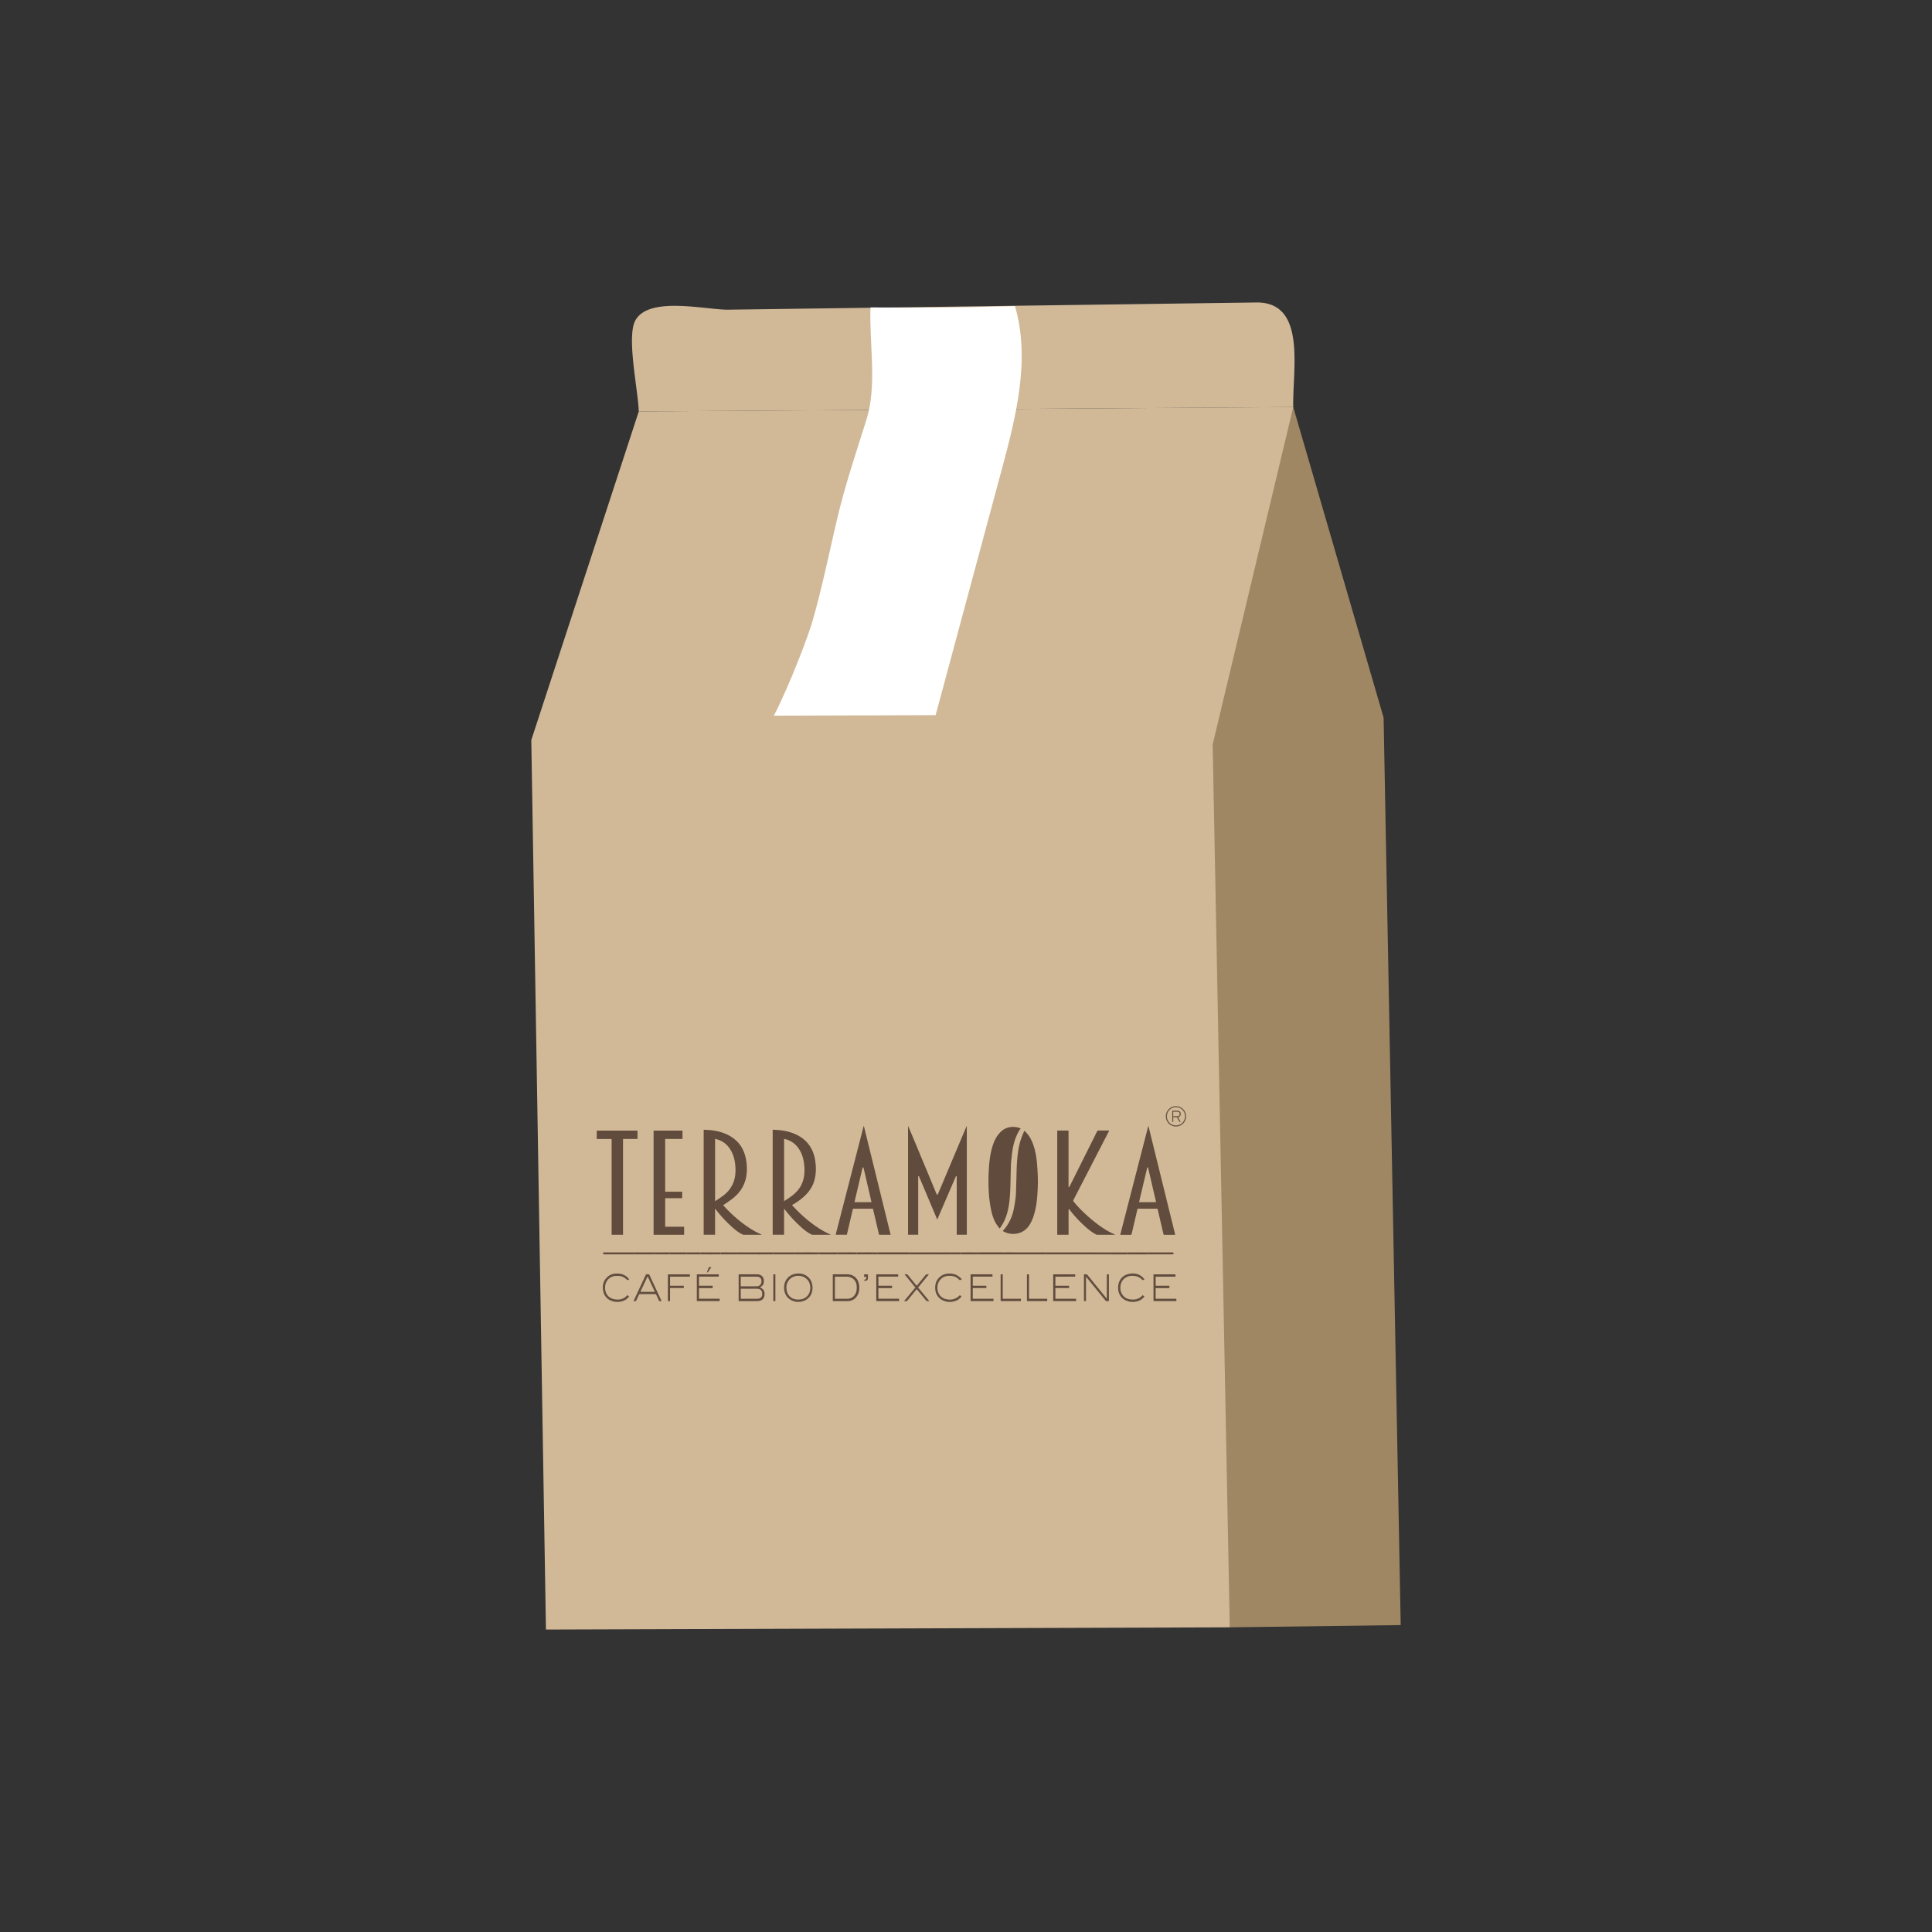
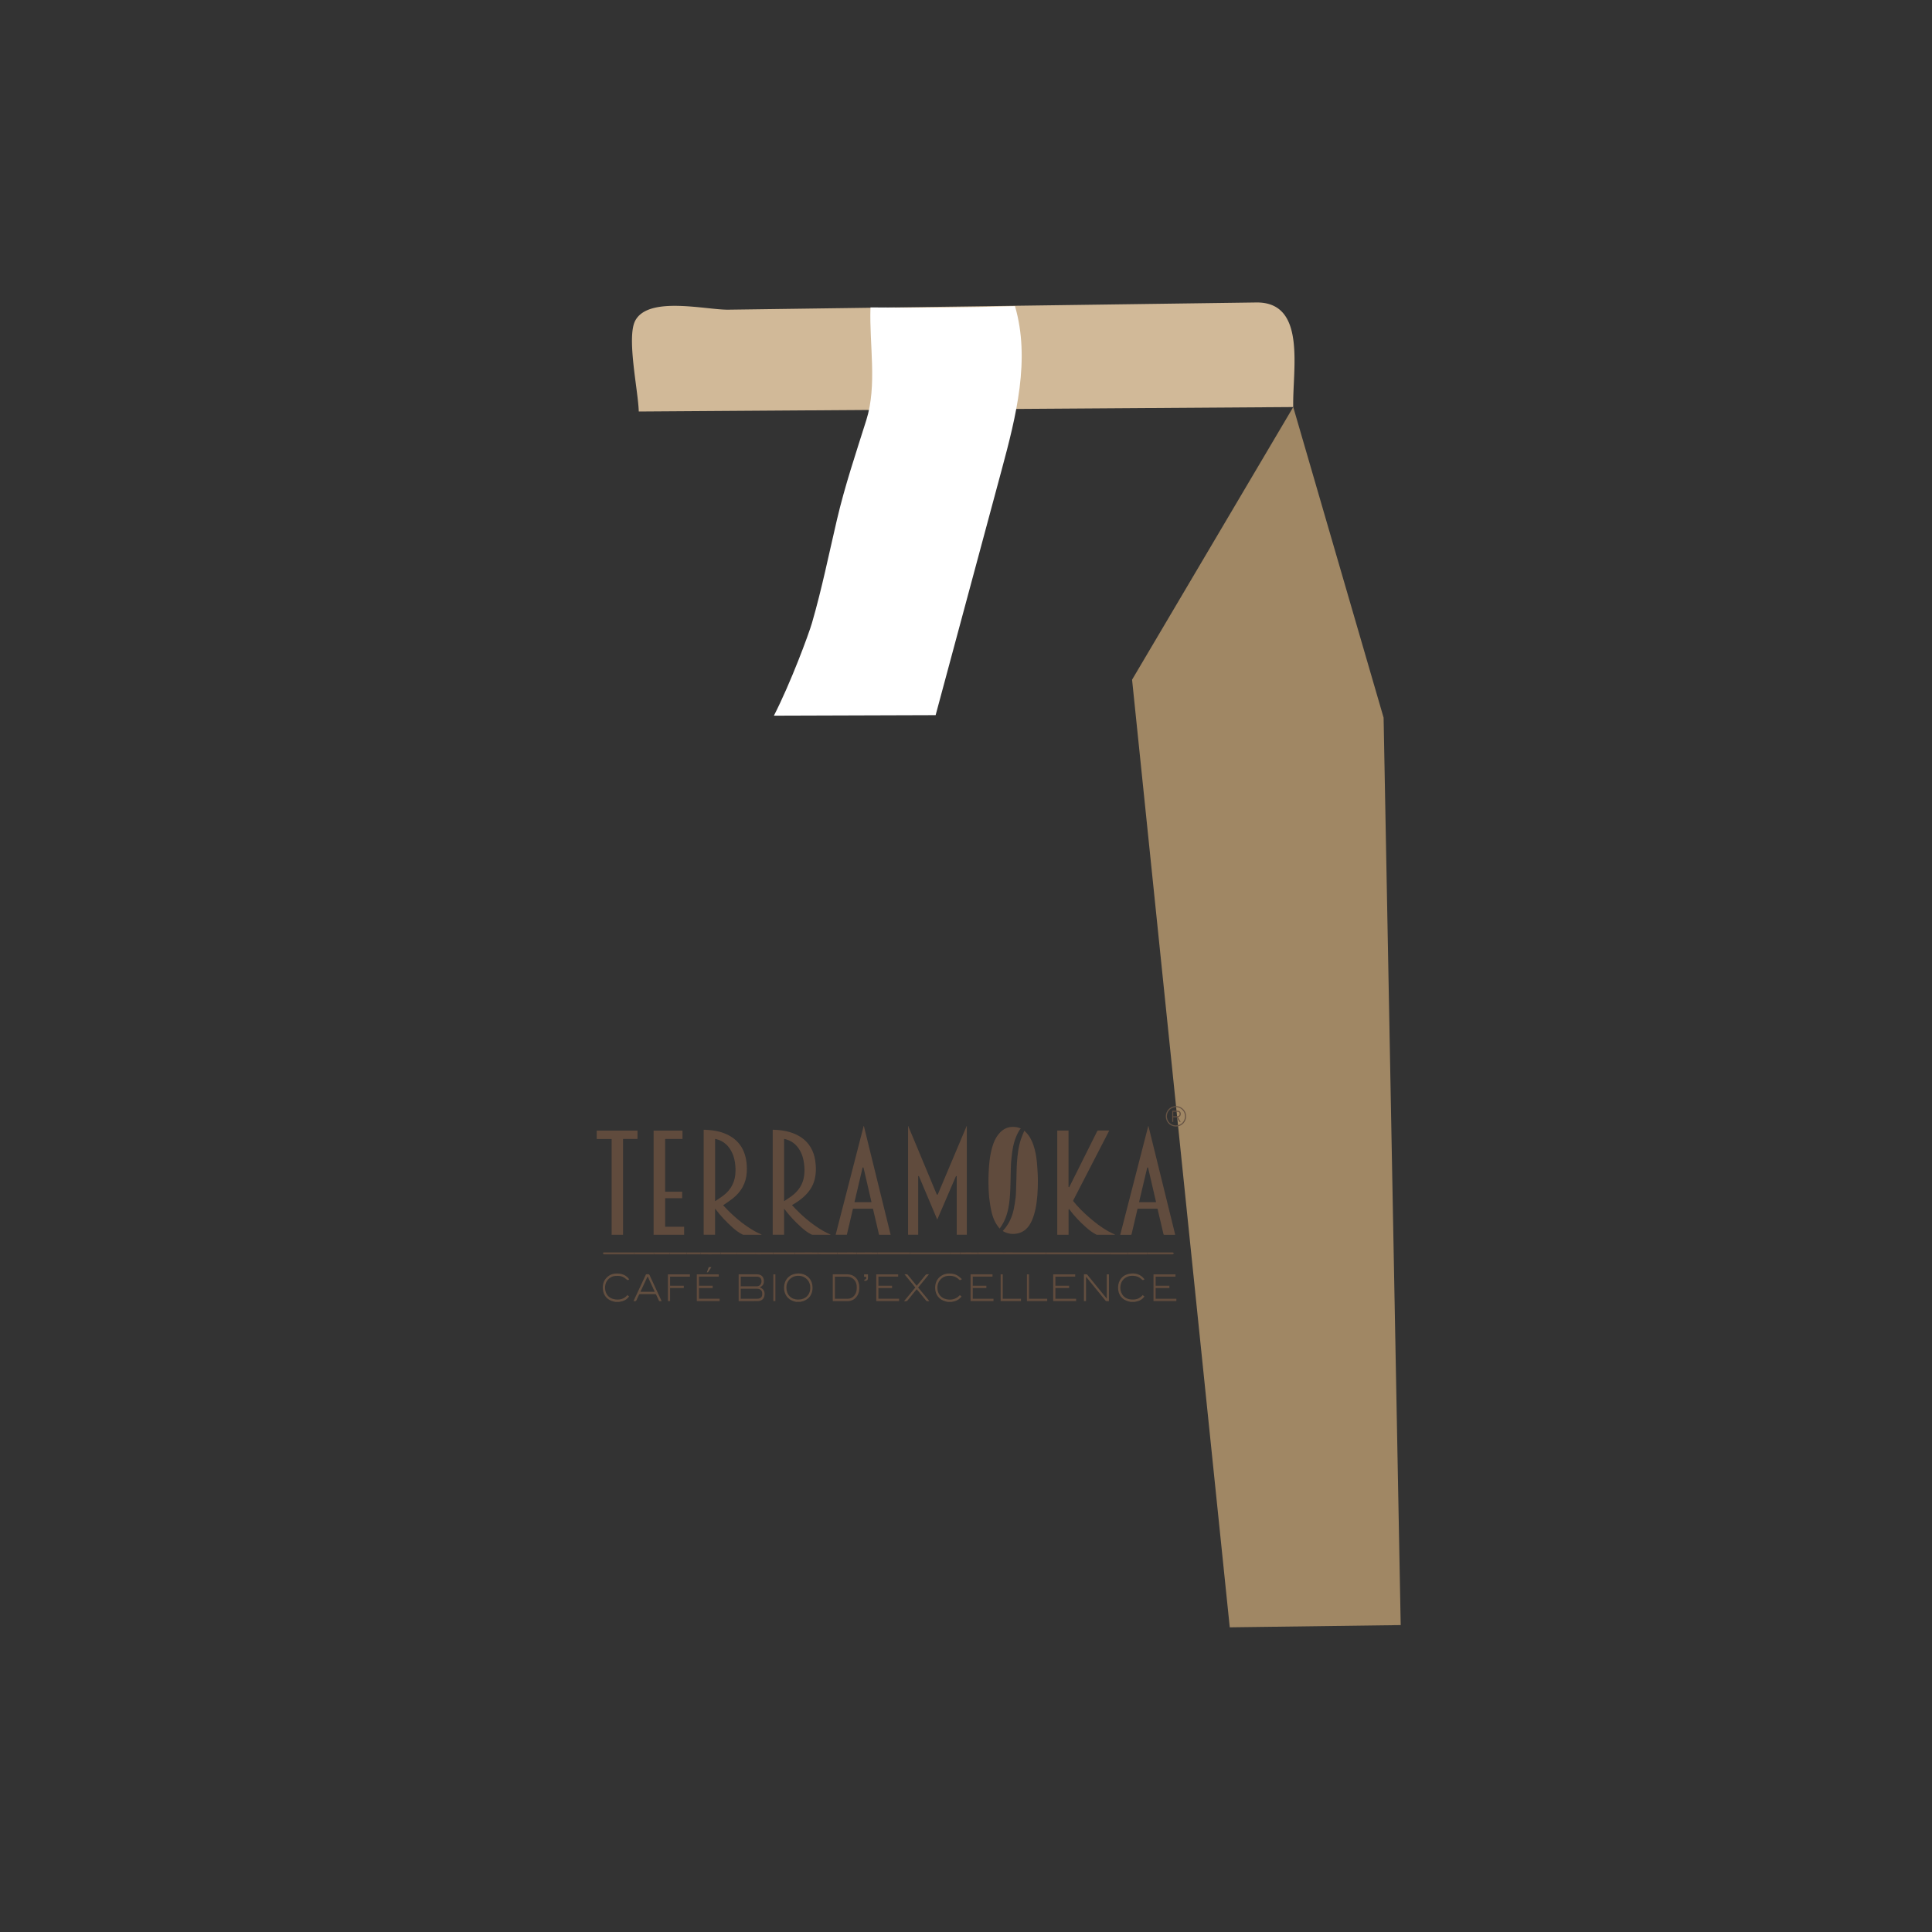
<svg xmlns="http://www.w3.org/2000/svg" id="Calque_2" data-name="Calque 2" viewBox="0 0 1000 1000">
  <rect x="0" y="0" width="1000" height="1000" fill="#333333" stroke="none" />
  <defs>
    <style>.cls-2{fill:#634f40}.cls-3{fill:#948378}.cls-5{fill:#604b3d}.cls-6{fill:#786557}.cls-8{fill:#614c3e}.cls-10{fill:#d1b998}.cls-12{fill:#dad4d0}.cls-13{fill:#675445}</style>
  </defs>
  <path d="m669.38 210.68 46.77 160.79L725 841.14l-88.48 1.16-50.56-490.49z" style="fill:#a08764" />
-   <path d="m275 383.04 55.62-170.05 338.76-2.31-41.71 174.67zM275 383.04l7.58 460.41 353.94-1.15-8.85-456.95z" class="cls-10" />
  <path d="M330.62 212.99c-.26-10.7-6.45-38.55-1.77-47.12 7.01-12.83 36.6-5.43 48.2-5.58 20.12-.27 40.25-.55 60.37-.82a35568861.205 35568861.205 0 0 0 188.76-2.58l24-.33c26.29-.37 18.74 34.81 19.19 54.13L330.61 213Z" class="cls-10" />
  <path d="M450.56 159.11c24.93.28 49.87.06 74.79-.66 8.06 27.56.59 56.99-6.88 84.72-11.4 42.33-22.79 84.66-34.19 126.99l-83.71.27c8.78-17.16 18.01-42.16 19.7-47.97 5.12-17.62 8.75-35.62 12.93-53.47 4.12-17.59 9.77-34.3 15.18-51.47 5.75-18.22 1.51-39.07 2.18-58.4Z" style="fill:#fff" />
  <path d="M412.07 673.86c-.39-.11-.79-.2-1.18-.32-3.19-.95-5.13-3.69-5.07-7.13.07-3.77 2.36-6.58 6.09-7.15 4.45-.68 7.97 1.93 8.55 5.92.67 4.66-1.95 7.94-6.02 8.59-.05 0-.1.06-.15.08h-2.23Zm-5.03-7.38c-.01 3.67 2.42 6.16 6.04 6.18 3.8.02 6.31-2.41 6.32-6.11 0-1.71-.52-3.22-1.76-4.44-1.46-1.43-3.24-1.9-5.24-1.72-2.56.24-5.4 2.35-5.36 6.09M318.48 673.86c-.35-.08-.71-.16-1.06-.25-3.06-.76-4.98-2.95-5.35-6.07-.29-2.45.29-4.62 2.08-6.38 1.32-1.29 2.93-1.94 4.8-1.98 1.36-.03 2.68.08 3.93.67 1.14.53 2.09 1.3 2.8 2.35-.85.52-.85.51-1.54-.12-1.21-1.11-2.61-1.69-4.28-1.69-1.03 0-2.04.01-3.01.41-2.42 1-3.8 3.28-3.67 6.08.14 2.93 1.91 5.08 4.78 5.61 2.22.41 4.35.13 6.12-1.47.23-.21.43-.44.64-.67.3.22.59.43.9.67-.84 1.27-2.01 2.04-3.43 2.46-.55.16-1.13.26-1.69.38h-2.04ZM490.53 673.86c-.37-.09-.74-.17-1.1-.26-3.27-.82-5.32-3.41-5.39-6.78-.06-2.71.87-4.93 3.16-6.47 1.19-.8 2.53-1.14 3.98-1.17 1.86-.04 3.56.34 5.05 1.47.56.43 1.07.93 1.6 1.39-.04.06-.08.13-.12.19-.27.13-.53.28-.81.37-.1.03-.28-.08-.37-.17-1-1.08-2.22-1.78-3.68-1.98-2.55-.34-4.95.1-6.63 2.53-1.87 2.7-1.38 8.24 3.36 9.43 2.14.53 4.2.31 6.06-.98.41-.29.75-.68 1.16-1.06l.88.65c-.93 1.39-2.24 2.17-3.8 2.56-.46.11-.92.19-1.39.28h-1.95ZM585.23 673.86c-.35-.08-.71-.15-1.06-.24-3.47-.85-5.5-3.55-5.46-7.24.05-3.74 2.3-6.53 6.01-7.1 2.92-.46 5.57.21 7.5 2.69.04.05.07.1.11.15.02.03.03.05.05.1-.05.03-.09.08-.14.1-.76.37-.75.36-1.37-.22-1.15-1.07-2.5-1.61-4.09-1.72-1.12-.08-2.19.01-3.21.44-2.01.84-3.19 2.36-3.58 4.5-.59 3.19 1.16 6.61 4.71 7.19 2.3.37 4.48.1 6.25-1.63.17-.16.31-.34.49-.53.3.23.59.44.91.68-1.04 1.52-2.49 2.31-4.22 2.65-.31.06-.62.12-.93.19h-1.95Z" class="cls-2" />
  <path d="M470.19 583.11c.93 2.2 1.86 4.4 2.78 6.6 3.94 9.46 7.88 18.92 11.82 28.37.06.15.22.26.33.38.12-.13.29-.24.35-.4 4.91-11.61 9.8-23.22 14.7-34.83.06-.14.14-.26.21-.39l.02.02h.02V639.1h-5.22v-30.32c-.41-.19-.45.11-.54.32-1.93 4.49-3.87 8.97-5.8 13.46-1.18 2.73-2.35 5.46-3.53 8.2-.06.14-.13.27-.22.46-1.25-2.95-2.46-5.83-3.68-8.71-1.89-4.47-3.78-8.95-5.67-13.42-.08-.2-.12-.48-.5-.33v30.33h-5.25v-55.57c0-.14 0-.28.01-.42h.16ZM394.14 639.12c-3.09 0-6.19.01-9.28 0-.22 0-.45-.1-.65-.2-1.85-.91-3.45-2.17-4.98-3.52-3.23-2.87-6.19-6.01-8.81-9.46-.07-.09-.15-.18-.3-.35v13.51h-5.9v-54.3c.14-.02.29-.05.43-.04 3.94.14 7.79.67 11.42 2.33 5.68 2.6 8.99 7 10.09 13.11.39 2.16.49 4.32.37 6.51-.33 5.75-2.95 10.27-7.43 13.76-1.53 1.19-3.18 2.23-4.8 3.36-.02-.04 0 .02.04.06 4.79 5.25 10.11 9.86 16.31 13.4 1.12.64 2.32 1.14 3.49 1.71v.13Zm-24.03-17.57.11.14c1.36-.92 2.76-1.79 4.08-2.78 4.3-3.24 6.4-7.61 6.4-12.98 0-.9-.02-1.8-.1-2.69-.22-2.35-.7-4.64-1.75-6.77-1.67-3.41-4.2-5.84-7.96-6.82-.24-.06-.49-.11-.76-.17v32.07ZM429.89 639.12c-3.09 0-6.19.01-9.28 0-.23 0-.48-.1-.7-.2-2.02-.99-3.75-2.39-5.4-3.89-3.07-2.78-5.89-5.79-8.39-9.09-.06-.08-.14-.16-.28-.33v13.49h-5.9v-54.36c.94.05 1.88.07 2.81.15 2.64.23 5.23.7 7.72 1.65 3.8 1.46 6.96 3.72 9.09 7.26 1.28 2.12 2.02 4.43 2.39 6.86.52 3.35.51 6.69-.34 10-.89 3.43-2.81 6.22-5.37 8.6-1.76 1.64-3.73 3-5.81 4.2-.15.08-.29.17-.47.27.05.08.07.14.12.19 4.68 5.11 9.87 9.63 15.88 13.13 1.27.74 2.63 1.34 3.95 2-.02.02-.03.04-.02.07m-24.05-17.39c1.39-.93 2.72-1.74 3.96-2.67 3.52-2.64 5.83-6.04 6.41-10.48.27-2.06.25-4.11-.02-6.18-.27-2.05-.72-4.04-1.62-5.9-1.61-3.32-4.05-5.72-7.67-6.77-.33-.1-.68-.16-1.05-.25v32.26ZM577.05 639.12c-3.06 0-6.13.01-9.19 0-.22 0-.45-.1-.65-.21-1.99-1.03-3.72-2.44-5.38-3.92-3.08-2.75-5.89-5.74-8.37-9.04-.05-.06-.1-.12-.24-.28-.06.3-.13.51-.13.71V639.11h-5.86v-53.93h5.84v29.22c.37.17.44-.09.54-.28 1.34-2.69 2.69-5.38 4.03-8.07 3.41-6.82 6.81-13.63 10.21-20.45.17-.34.36-.45.73-.44 1.83.02 3.65 0 5.55 0-.1.2-.17.36-.25.52-6.08 11.8-12.17 23.61-18.26 35.41-.17.33-.16.55.08.84 2.35 2.95 5.04 5.57 7.87 8.05 3.1 2.71 6.36 5.22 9.94 7.27 1.13.65 2.35 1.16 3.53 1.73v.15Z" class="cls-5" />
  <path d="M460.99 639.11H455c-1.06-4.49-2.11-8.97-3.17-13.48h-10.34c-1.05 4.49-2.11 8.98-3.16 13.47h-5.8c4.84-18.79 9.68-37.55 14.51-56.3h.09c4.61 18.75 9.23 37.5 13.86 56.31m-9.94-16.87v-.16c-1.11-4.82-2.23-9.64-3.34-14.46-.24-1.05-.48-2.1-.74-3.15-.03-.12-.16-.22-.25-.32-.09.1-.18.19-.26.3-.03.05-.03.12-.04.18-1.06 4.51-2.13 9.03-3.19 13.54-.32 1.35-.64 2.7-.96 4.07h8.79ZM599.13 625.62H588.8c-.38 1.64-.77 3.27-1.15 4.9-.64 2.73-1.29 5.46-1.92 8.2-.07.31-.17.43-.51.42-1.78-.02-3.56 0-5.39 0 4.85-18.82 9.68-37.59 14.52-56.36h.07l13.87 56.33c-.16.01-.27.03-.39.03h-5.2c-.29 0-.42-.07-.49-.38-1.01-4.37-2.05-8.74-3.08-13.13Zm-.78-3.37c-.01-.13-.01-.23-.04-.34l-4.02-17.35c-.03-.15-.17-.27-.26-.41-.09.13-.24.25-.27.4-1.21 5.05-2.4 10.11-3.6 15.17-.2.84-.39 1.67-.59 2.53z" class="cls-8" />
  <path d="M519.02 637.18c.42-.5.83-.95 1.21-1.44 2.26-2.85 3.67-6.1 4.44-9.62.46-2.07.74-4.19 1.02-6.3.16-1.18.16-2.38.21-3.58.08-2.06.13-4.12.19-6.18.04-1.35.05-2.71.1-4.06.05-1.44.08-2.89.19-4.33.31-4.17.77-8.32 2.15-12.3.47-1.35 1.06-2.66 1.64-4.09.36.33.62.55.86.8 1.86 1.89 3.04 4.18 3.88 6.66.93 2.73 1.44 5.55 1.75 8.41.14 1.27.19 2.55.29 3.82.27 3.4.32 6.81.18 10.21-.19 4.61-.59 9.2-1.95 13.64-.59 1.94-1.35 3.81-2.5 5.49-1.71 2.5-4.05 3.95-7.08 4.3-2.36.27-4.52-.23-6.58-1.43" class="cls-5" />
  <path d="M528.34 584.12c-.25.32-.52.58-.7.88-1.83 3.04-2.91 6.36-3.49 9.84-.34 2.02-.54 4.06-.75 6.1-.12 1.19-.16 2.4-.19 3.6-.08 2.79-.12 5.59-.2 8.38a141.4 141.4 0 0 1-.18 4.6c-.25 4.06-.68 8.1-2.03 11.97-.74 2.12-1.73 4.12-3.06 5.94-.09.12-.19.24-.37.48-.64-.91-1.31-1.74-1.84-2.64-1.33-2.26-2.08-4.74-2.59-7.29-.36-1.78-.61-3.59-.85-5.39-.15-1.15-.22-2.32-.29-3.48-.26-4.26-.2-8.52.08-12.78.25-3.78.75-7.51 1.88-11.13.83-2.67 2.02-5.15 4.02-7.16 1.81-1.83 3.99-2.78 6.6-2.76 1.42.01 2.76.25 3.97.84ZM344.3 616.82h8.79v3.36h-8.8v14.77h9.81v4.16h-15.8v-53.92h14.96v4.33h-8.97v27.31ZM322.49 639.11h-5.91v-49.56h-7.72v-4.36h21.1v4.32h-7.48v49.61Z" class="cls-5" />
  <path d="M393.35 666.35c.08.05.12.07.16.09 2.03.83 2.54 2.53 2.1 4.49-.33 1.48-1.56 2.47-3.33 2.51-3.31.07-6.62.02-9.96.02v-13.88h9.38c.4 0 .81.03 1.2.12 1.44.33 2.37 1.46 2.46 2.94.12 1.87-.31 2.68-2 3.71Zm-9.94 5.89H391.54c.32 0 .65-.02.97-.05 1.01-.11 1.75-.7 1.96-1.63.08-.35.04-.74.05-1.1.02-1.09-.62-1.99-1.66-2.28-.4-.11-.82-.15-1.23-.15-2.6-.01-5.19 0-7.79 0-.13 0-.27.02-.42.03v5.19Zm0-11.45v5h8.23c1.52 0 2.52-1.06 2.51-2.65 0-1.52-.88-2.34-2.47-2.34h-8.28ZM431.05 673.45v-13.88h7.2c4.78-.01 6.49 3.56 6.52 6.58.01 1.38-.08 2.71-.74 3.96-1.14 2.18-2.93 3.34-5.4 3.36-2.38.02-4.77 0-7.15 0-.14 0-.27-.01-.43-.02m1.11-1.21h.46c1.96 0 3.93-.02 5.89 0 2.16.02 3.57-1.05 4.46-2.94.48-1.03.48-2.12.48-3.22.01-3.09-2.13-5.29-5.21-5.29h-5.62c-.15 0-.3.01-.47.02v11.43Z" class="cls-8" />
  <path d="M513.72 659.66v1.11H503.5v4.72h7.04v1.2h-7.04v5.54h10.73v1.21h-11.86v-13.86h11.27s.05.05.08.07Z" class="cls-5" />
  <path d="M572.87 659.59h1.1v13.88c-.48 0-.96.03-1.43-.02-.14-.01-.29-.2-.4-.34-3.26-3.99-6.51-7.98-9.76-11.96-.06-.08-.13-.16-.26-.31v12.61h-1.08v-13.87c.47 0 .94-.02 1.42.01.13 0 .28.16.38.28 3.17 3.89 6.34 7.79 9.51 11.69.15.19.31.37.53.63v-12.6Z" class="cls-2" />
  <path d="M464.89 659.66v1.11h-10.22v4.73h7.06v1.21h-7.07v5.51h10.7v1.23h-11.81v-13.86h11.27c.03.02.05.05.08.07ZM608.43 659.66v1.13h-10.26v4.71h7.1v1.21h-7.11v5.53h10.73v1.21h-11.84v-13.86h11.29c.03.02.05.05.08.07ZM372.04 659.66v1.12h-10.25v4.71h7.08v1.22h-7.08v5.51h10.69v1.23h-11.81v-13.86h11.28s.06.05.09.08ZM545.22 659.59h11.31v1.09s-.05.06-.07.09c-1.93 0-3.87.02-5.8.02h-4.39v4.69h7.09v1.22h-7.09v5.54h10.72v1.21h-11.82c-.01-.09-.04-.19-.04-.29v-13.31c0-.06.01-.12.02-.18l.08-.07Z" class="cls-5" />
  <path d="M327.89 673.47c2.19-4.69 4.34-9.29 6.48-13.89.54 0 1.15-.17 1.53.05.37.21.51.83.73 1.28 1.87 4.02 3.74 8.05 5.61 12.07l.21.49c-.4 0-.76.02-1.12-.01-.11-.01-.23-.17-.29-.29-.47-.99-.94-1.98-1.38-2.98-.11-.25-.24-.34-.52-.34-2.63.01-5.26.01-7.89 0-.27 0-.41.07-.52.33-.43.95-.91 1.89-1.33 2.85-.16.36-.36.49-.73.45-.23-.03-.46 0-.78 0Zm10.92-4.84c0-.06.01-.12.02-.17-1.19-2.56-2.37-5.12-3.59-7.74-.09.12-.14.16-.16.21-1.17 2.51-2.34 5.02-3.52 7.52 0 .06.01.12.02.18zM467.93 673.47c1.98-2.39 3.9-4.71 5.84-7.05-1.86-2.27-3.7-4.52-5.61-6.85.51 0 .93-.03 1.33.02.15.02.31.18.41.32 1.4 1.71 2.79 3.43 4.19 5.14.12.15.25.3.4.47 1.51-1.84 3-3.64 4.46-5.46.29-.36.57-.56 1.04-.49.24.03.49 0 .84 0-1.9 2.32-3.74 4.57-5.6 6.85 1.93 2.33 3.84 4.65 5.82 7.05-.5 0-.9.03-1.29-.01-.15-.02-.32-.17-.42-.3-1.51-1.82-3.01-3.65-4.51-5.47-.1-.12-.2-.23-.34-.39l-1.42 1.72c-1.11 1.35-2.22 2.69-3.31 4.06-.23.29-.47.45-.85.4-.28-.03-.57 0-.97 0Z" class="cls-2" />
  <path d="M345.78 659.59h11.23c.03.02.05.05.08.07v1.13h-10.26v4.7h7.11v1.19h-7.12v6.76h-1.1c-.01-.1-.03-.22-.03-.33v-13.22c0-.08.01-.15.02-.23.03-.02.05-.05.08-.07Z" class="cls-8" />
  <path d="M532.61 672.23h9.43v1.21h-10.5V659.6h1.07v12.64Z" class="cls-5" />
  <path d="M517.93 673.44V659.6h1.09v12.64h9.43v1.2h-10.53Z" class="cls-8" />
  <path d="M603.42 577.79c0-2.91 2.32-5.26 5.22-5.26 2.93 0 5.27 2.33 5.29 5.25.02 2.61-1.97 5.33-5.35 5.29-3.22-.04-5.19-2.65-5.16-5.28m5.24-4.73c-2.61 0-4.67 2.1-4.68 4.73 0 2.4 1.81 4.69 4.59 4.72 2.92.04 4.81-2.27 4.8-4.75 0-2.61-2.11-4.71-4.72-4.7Z" class="cls-13" />
  <path d="M454.32 648.24c.12 0 .25-.02.37-.02h15.98c.12 0 .25.01.37.02v1c-1.7 0-3.4.02-5.11.02h-11.14c-.15 0-.31 0-.46-.01v-1ZM328.41 649.26h-15.68c-.34 0-.52-.12-.57-.45-.07-.45.04-.57.52-.57h15.35c-.13.43.18.7.37 1.02ZM400.27 673.45V659.6h1.07v13.85zM593.87 648.25h13.03c.03 0 .07-.01.09 0 .24.15.47.31.71.46-.22.19-.44.37-.67.55-.04.03-.12 0-.18 0h-13.26c.09-.34.19-.68.28-1.02ZM506.13 648.24c.18 0 .37-.02.55-.02h12.03c.17 0 .34.01.51.02v1h-13.09zM423.31 649.24c-1.39 0-2.77.02-4.16.02-2.61 0-5.21-.01-7.82-.02v-1c2.61 0 5.21-.02 7.82-.02 1.39 0 2.77.01 4.16.02z" class="cls-5" />
  <path d="M519.21 649.24v-1c.74 0 1.48-.02 2.22-.02 3.01 0 6.01.01 9.02.02v1zM411.33 648.24v1c-1.73 0-3.45.02-5.18.02-1.99 0-3.98-.01-5.96-.02v-1zM530.45 649.24v-1c1.62 0 3.24-.02 4.85-.01 2 0 4.01 0 6.01.02v1h-10.86ZM454.32 648.24v1c-2.17 0-4.35.01-6.52.02-1.45 0-2.9 0-4.35-.02v-1c2.03 0 4.07-.02 6.1-.02 1.59 0 3.17.01 4.76.02ZM471.03 649.25v-1c.4 0 .8-.02 1.2-.02h8.88c.17 0 .34.01.51.02v1h-10.58ZM362.58 648.25h10.4v1c-1.85 0-3.7.02-5.55.02-1.59 0-3.17 0-4.76-.02-.03-.33-.06-.67-.1-1ZM328.41 649.26c-.19-.31-.5-.59-.37-1.02h10.31c-.11.46.16.75.47 1.02h-10.4ZM593.87 648.25c-.09.34-.19.68-.28 1.02h-10.4c.06-.06.12-.17.17-.17.35 0 .4-.2.39-.48v-.37zM423.31 649.24v-1h10.12v1c-2.45 0-4.9.01-7.35.01-.92 0-1.85 0-2.77-.02Z" class="cls-5" />
  <path d="M433.43 649.24v-1c2.4 0 4.81-.02 7.21-.02.94 0 1.88.01 2.82.02v1c-2.68 0-5.36.01-8.04.02-.66 0-1.32 0-1.99-.02M481.61 649.25v-1c.75 0 1.51-.02 2.26-.02 2.59 0 5.18.02 7.76.02v1H481.6ZM381.24 648.25h9.84v.99c-1.59 0-3.17.02-4.76.02-1.69 0-3.39-.01-5.08-.02v-1ZM391.09 649.24v-.99h9.1v1c-2.57 0-5.14.01-7.71.02-.46 0-.92-.01-1.39-.02ZM506.13 648.24v1h-9.1v-1c1.37 0 2.74-.02 4.11-.02 1.66 0 3.33.01 4.99.02M355.44 649.25h-8.82c-.06-.34-.13-.67-.19-1.01h9.01v1ZM566.01 649.25h-8.82v-1h8.82zM583.75 648.25v.37c.02.28-.04.49-.39.48-.06 0-.12.11-.17.17h-8.45c.03-.34.06-.67.1-1.01h8.91Z" class="cls-5" />
  <path d="M574.83 648.25c-.03.34-.06.67-.1 1.01H566v-1h8.82ZM381.24 648.25v1h-8.26v-1zM557.19 648.25v1h-8.17v-1zM346.43 648.25c.06.34.13.67.19 1.01h-7.8c-.31-.27-.57-.56-.47-1.02h8.08ZM549.02 648.25v1h-7.71v-1zM355.44 649.25v-1h7.15c.03.33.06.67.1 1h-7.24ZM497.03 648.24v1h-5.38v-1h5.39Z" class="cls-5" />
  <path d="M447.37 662.97v-.57c1-.31 1.08-.44.96-1.52h-1.08v-1.28h2.01c0 .74.06 1.48-.02 2.21-.1.85-.79 1.25-1.88 1.16Z" class="cls-2" />
  <path d="M368.22 655.87c-.59.89-1.11 1.72-1.68 2.52-.1.14-.39.14-.69.24.37-1.01.68-1.89 1-2.76z" class="cls-13" />
  <path d="M470.19 583.11h-.16v-.31s.03-.01.05-.02c.04.11.08.21.11.32Z" style="fill:#6d5a4d" />
-   <path d="M577.05 639.12v-.15c.08.04.17.07.25.11 0 .02-.01.04-.02.06-.08 0-.16-.01-.24-.02ZM394.14 639.12v-.13c.06.03.12.06.3.16-.2-.02-.25-.02-.3-.03M429.89 639.12s0-.05.02-.07c.04.01.08.03.12.04-.05 0-.09.02-.14.03" class="cls-3" />
  <path d="M464.89 659.66s-.05-.05-.08-.07c.03.02.05.05.08.07M513.72 659.66s-.05-.05-.08-.07c.03.02.05.05.08.07M545.22 659.59l-.08.07z" class="cls-6" />
  <path d="M372.04 659.66s-.06-.05-.09-.08c.03.03.06.05.09.08" style="fill:#806e61" />
  <path d="M357.09 659.66s-.05-.05-.08-.07c.03.02.05.05.08.07M608.43 659.66s-.05-.05-.08-.07c.03.02.05.05.08.07M556.45 660.77s.05-.06.07-.09c-.02.03-.05.06-.07.09M345.78 659.59s-.05.05-.08.07c.03-.02.05-.05.08-.07" class="cls-6" />
  <path d="M500.42 582.85h-.02l-.02-.01c0-.02.01-.04.02-.07 0 .03.01.05.02.08" style="fill:#b0a39a" />
  <path d="M331.56 668.46c0 .06.01.12.02.18 0-.06-.01-.12-.02-.18M338.8 668.63c0-.06.01-.12.02-.17 0 .06-.01.12-.02.17" class="cls-12" />
  <path d="M609.76 578.28c.45.8.87 1.55 1.29 2.31.01.02 0 .06 0 .09-.39.12-.62 0-.8-.38-.28-.58-.63-1.13-.93-1.71-.11-.21-.23-.32-.49-.31-.51.03-1.01 0-1.56 0v2.4h-.52v-5.76c1.02 0 2.04-.06 3.04.02.82.06 1.3.64 1.36 1.39.07.91-.29 1.54-1.07 1.84-.08.03-.17.06-.3.11Zm-2.49-.55c.8 0 1.55.03 2.3 0 .6-.03.99-.47 1.02-1.06.03-.69-.23-1.13-.88-1.19-.8-.07-1.62-.02-2.44-.02z" class="cls-2" />
</svg>